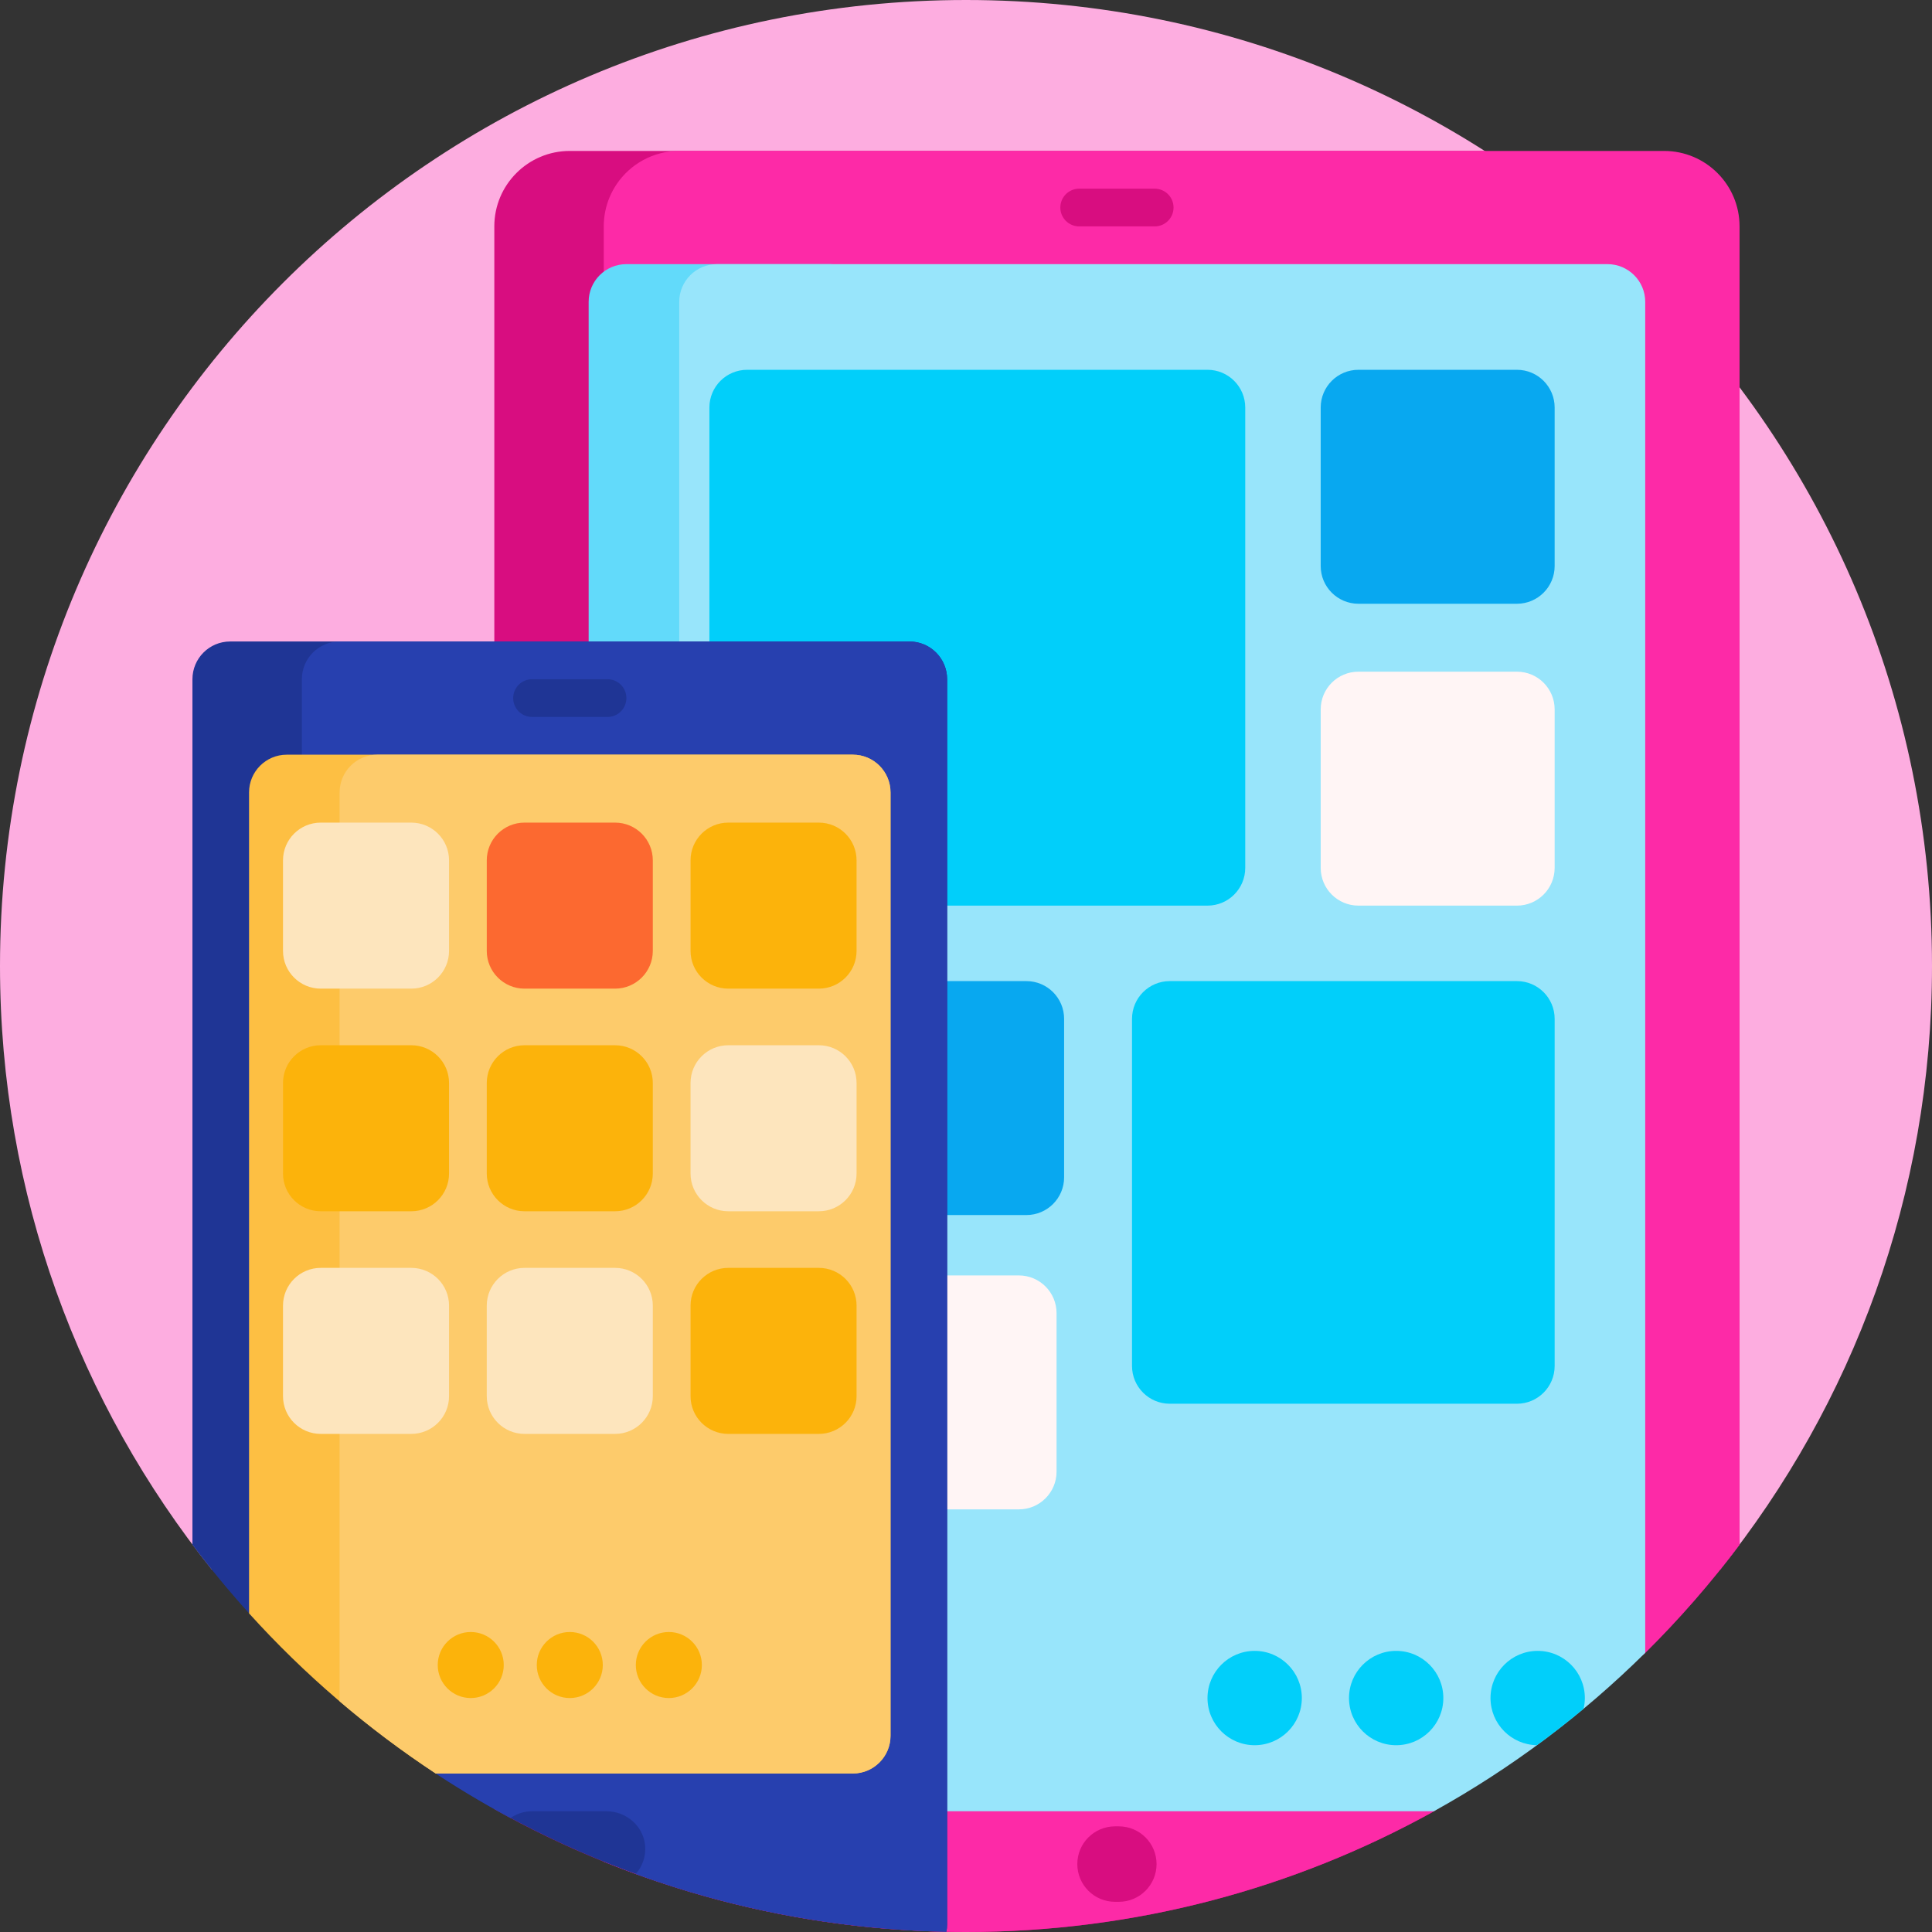
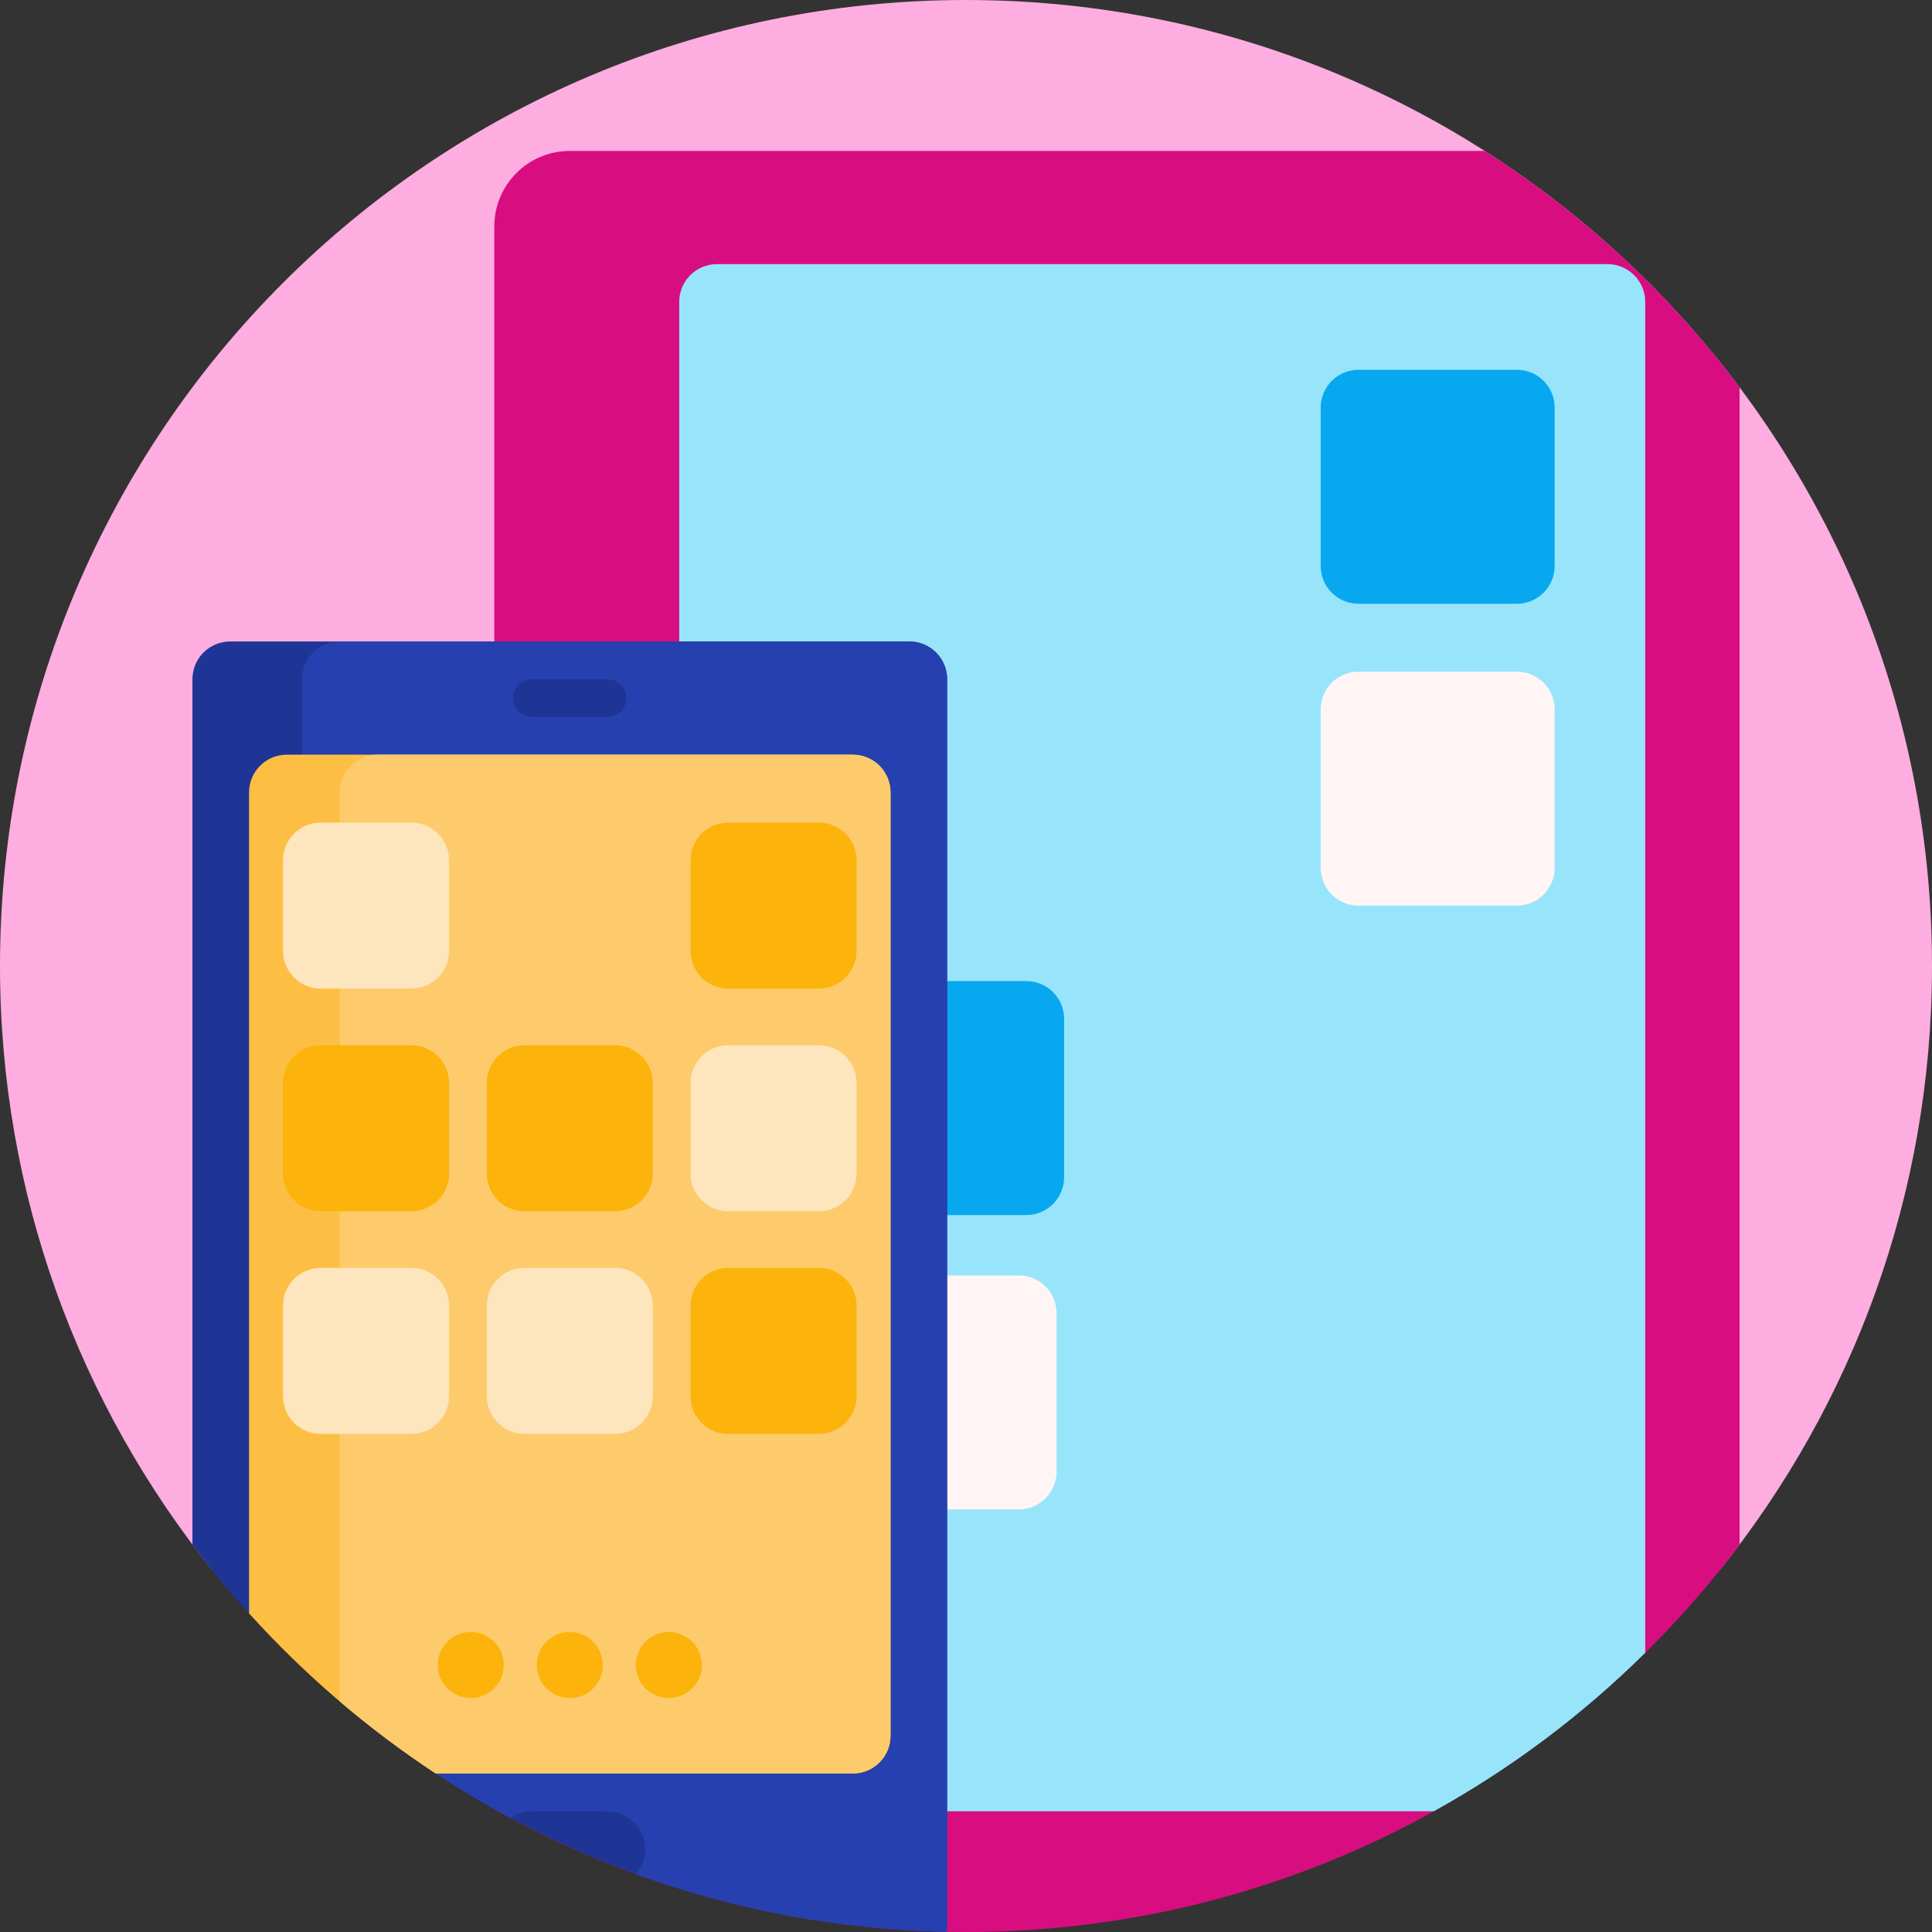
<svg xmlns="http://www.w3.org/2000/svg" width="120" height="120" viewBox="0 0 120 120" fill="none">
  <rect x="0" y="0" width="120" height="120" fill="#333333" stroke="none" />
  <g clip-path="url(#clip0_2030_887)">
    <path d="M13.164 97.498C4.929 87.226 0 74.19 0 60C0 26.863 26.863 0 60 0C93.138 0 120 26.863 120 60C120 74.19 115.071 87.226 106.837 97.498C93.392 91.276 77.297 87.656 60 87.656C42.703 87.656 26.608 91.276 13.164 97.498Z" fill="#FDADE0" />
    <path d="M89.531 111.498C89.531 111.957 89.285 112.382 88.883 112.603C80.316 117.318 70.471 120 60 120C49.36 120 39.369 117.226 30.703 112.368V14.062C30.703 11.473 32.801 9.375 35.391 9.375H92.216C98.338 13.279 103.705 18.262 108.047 24.057V95.943C106.275 98.307 104.333 100.536 102.24 102.611C102.007 102.841 101.693 102.968 101.366 102.968H98.061C93.35 102.968 89.531 106.788 89.531 111.498Z" fill="#D80D80" />
-     <path d="M98.219 102.968H101.505C101.743 102.968 101.971 102.876 102.142 102.708C104.273 100.605 106.248 98.343 108.047 95.943V14.062C108.047 11.473 105.948 9.375 103.359 9.375H42.188C40.57 9.375 39.143 10.194 38.3 11.441C38.132 11.691 37.987 11.958 37.868 12.238C37.631 12.799 37.5 13.415 37.5 14.062V115.634C44.449 118.447 52.042 120 60 120C70.527 120 80.421 117.289 89.021 112.527C89.337 112.352 89.531 112.017 89.531 111.656C89.531 106.859 93.42 102.968 98.219 102.968ZM69.492 118.125H69.258C67.963 118.125 66.914 117.076 66.914 115.781C66.914 114.487 67.963 113.438 69.258 113.438H69.492C70.787 113.438 71.836 114.487 71.836 115.781C71.836 117.076 70.787 118.125 69.492 118.125ZM71.719 14.062H67.031C66.384 14.062 65.859 13.538 65.859 12.891C65.859 12.243 66.384 11.719 67.031 11.719H71.719C72.366 11.719 72.891 12.243 72.891 12.891C72.891 13.538 72.366 14.062 71.719 14.062Z" fill="#FD2AA7" />
-     <path d="M51.562 112.5H38.906C37.612 112.5 36.562 111.451 36.562 110.156V18.75C36.562 17.455 37.612 16.406 38.906 16.406H51.562C52.857 16.406 53.906 17.455 53.906 18.75V110.156C53.906 111.451 52.857 112.5 51.562 112.5Z" fill="#62DAFA" />
    <path d="M102.188 18.75V102.66C98.297 106.508 93.883 109.826 89.062 112.5H44.531C43.237 112.5 42.188 111.451 42.188 110.156V18.75C42.188 17.455 43.237 16.406 44.531 16.406H99.844C101.138 16.406 102.188 17.455 102.188 18.75Z" fill="#98E5FB" />
    <path d="M96.562 44.062V53.906C96.562 55.201 95.513 56.25 94.219 56.25H84.375C83.08 56.25 82.031 55.201 82.031 53.906V44.062C82.031 42.768 83.08 41.719 84.375 41.719H94.219C95.513 41.719 96.562 42.768 96.562 44.062ZM63.281 79.219H53.438C52.143 79.219 51.094 80.268 51.094 81.562V91.406C51.094 92.701 52.143 93.75 53.438 93.75H63.281C64.576 93.75 65.625 92.701 65.625 91.406V81.562C65.625 80.268 64.576 79.219 63.281 79.219Z" fill="#FFF5F5" />
    <path d="M96.562 25.312V35.156C96.562 36.451 95.513 37.5 94.219 37.5H84.375C83.08 37.5 82.031 36.451 82.031 35.156V25.312C82.031 24.018 83.08 22.969 84.375 22.969H94.219C95.513 22.969 96.562 24.018 96.562 25.312ZM63.75 60.938H53.906C52.612 60.938 51.562 61.987 51.562 63.281V73.125C51.562 74.42 52.612 75.469 53.906 75.469H63.75C65.045 75.469 66.094 74.42 66.094 73.125V63.281C66.094 61.987 65.045 60.938 63.75 60.938Z" fill="#08A8F0" />
-     <path d="M75 56.25H46.406C45.112 56.25 44.062 55.201 44.062 53.906V25.312C44.062 24.018 45.112 22.969 46.406 22.969H75C76.295 22.969 77.344 24.018 77.344 25.312V53.906C77.344 55.201 76.295 56.25 75 56.25ZM96.562 84.844V63.281C96.562 61.987 95.513 60.938 94.219 60.938H72.656C71.362 60.938 70.312 61.987 70.312 63.281V84.844C70.312 86.138 71.362 87.188 72.656 87.188H94.219C95.513 87.188 96.562 86.138 96.562 84.844ZM95.508 102.539C93.89 102.539 92.578 103.851 92.578 105.469C92.578 107.073 93.867 108.374 95.466 108.397C96.453 107.672 97.418 106.919 98.358 106.136C98.408 105.921 98.438 105.699 98.438 105.469C98.438 103.851 97.126 102.539 95.508 102.539ZM86.719 102.539C85.101 102.539 83.789 103.851 83.789 105.469C83.789 107.086 85.101 108.398 86.719 108.398C88.337 108.398 89.648 107.086 89.648 105.469C89.648 103.851 88.337 102.539 86.719 102.539ZM77.93 102.539C76.312 102.539 75 103.851 75 105.469C75 107.086 76.312 108.398 77.93 108.398C79.547 108.398 80.859 107.086 80.859 105.469C80.859 103.851 79.547 102.539 77.93 102.539Z" fill="#01CFFA" />
    <path d="M58.828 42.188V119.531C58.828 119.686 58.813 119.838 58.783 119.984C47.027 119.751 36.103 116.132 26.939 110.068C26.215 109.59 25.781 108.78 25.781 107.913C25.781 103.975 22.588 100.781 18.649 100.781H16.636C16.229 100.781 15.838 100.612 15.563 100.31C14.294 98.912 13.088 97.456 11.953 95.943V42.188C11.953 40.893 13.002 39.844 14.297 39.844H56.484C57.779 39.844 58.828 40.893 58.828 42.188Z" fill="#1F3595" />
    <path d="M56.484 39.844H21.094C19.799 39.844 18.75 40.893 18.75 42.188V100.781H25.781V108.454C25.781 108.976 26.037 109.466 26.468 109.758C28.156 110.897 29.906 111.953 31.71 112.92C32.089 112.656 32.55 112.5 33.047 112.5H37.667C38.882 112.5 39.947 113.397 40.066 114.608C40.135 115.297 39.901 115.93 39.485 116.398C45.525 118.595 52.017 119.85 58.783 119.984C58.813 119.838 58.828 119.686 58.828 119.531V42.188C58.828 40.893 57.779 39.844 56.484 39.844ZM37.734 44.531H33.047C32.4 44.531 31.875 44.007 31.875 43.359C31.875 42.712 32.4 42.188 33.047 42.188H37.734C38.382 42.188 38.906 42.712 38.906 43.359C38.906 44.007 38.382 44.531 37.734 44.531Z" fill="#2740AF" />
    <path d="M55.312 49.219V107.812C55.312 109.107 54.263 110.156 52.969 110.156H27.066C22.788 107.341 18.89 103.996 15.469 100.209V49.219C15.469 47.924 16.518 46.875 17.812 46.875H52.969C54.263 46.875 55.312 47.924 55.312 49.219Z" fill="#FDBF43" />
    <path d="M55.312 49.219V107.812C55.312 109.107 54.263 110.156 52.969 110.156H27.066C24.981 108.785 22.986 107.287 21.094 105.673V49.219C21.094 47.924 22.143 46.875 23.438 46.875H52.969C54.263 46.875 55.312 47.924 55.312 49.219Z" fill="#FDCB6B" />
-     <path d="M38.203 61.406H32.578C31.284 61.406 30.234 60.357 30.234 59.062V53.438C30.234 52.143 31.284 51.094 32.578 51.094H38.203C39.498 51.094 40.547 52.143 40.547 53.438V59.062C40.547 60.357 39.498 61.406 38.203 61.406Z" fill="#FC6930" />
    <path d="M27.891 53.438V59.062C27.891 60.357 26.841 61.406 25.547 61.406H19.922C18.627 61.406 17.578 60.357 17.578 59.062V53.438C17.578 52.143 18.627 51.094 19.922 51.094H25.547C26.841 51.094 27.891 52.143 27.891 53.438ZM50.859 64.922H45.234C43.94 64.922 42.891 65.971 42.891 67.266V72.891C42.891 74.185 43.94 75.234 45.234 75.234H50.859C52.154 75.234 53.203 74.185 53.203 72.891V67.266C53.203 65.971 52.154 64.922 50.859 64.922ZM25.547 78.75H19.922C18.627 78.75 17.578 79.799 17.578 81.094V86.719C17.578 88.013 18.627 89.062 19.922 89.062H25.547C26.841 89.062 27.891 88.013 27.891 86.719V81.094C27.891 79.799 26.841 78.75 25.547 78.75ZM38.203 78.75H32.578C31.284 78.75 30.234 79.799 30.234 81.094V86.719C30.234 88.013 31.284 89.062 32.578 89.062H38.203C39.498 89.062 40.547 88.013 40.547 86.719V81.094C40.547 79.799 39.498 78.75 38.203 78.75Z" fill="#FDE5BD" />
-     <path d="M53.203 53.438V59.062C53.203 60.357 52.154 61.406 50.859 61.406H45.234C43.94 61.406 42.891 60.357 42.891 59.062V53.438C42.891 52.143 43.94 51.094 45.234 51.094H50.859C52.154 51.094 53.203 52.143 53.203 53.438ZM27.891 72.891V67.266C27.891 65.971 26.841 64.922 25.547 64.922H19.922C18.627 64.922 17.578 65.971 17.578 67.266V72.891C17.578 74.185 18.627 75.234 19.922 75.234H25.547C26.841 75.234 27.891 74.185 27.891 72.891ZM40.547 72.891V67.266C40.547 65.971 39.498 64.922 38.203 64.922H32.578C31.284 64.922 30.234 65.971 30.234 67.266V72.891C30.234 74.185 31.284 75.234 32.578 75.234H38.203C39.498 75.234 40.547 74.185 40.547 72.891ZM50.859 78.75H45.234C43.94 78.75 42.891 79.799 42.891 81.094V86.719C42.891 88.013 43.94 89.062 45.234 89.062H50.859C52.154 89.062 53.203 88.013 53.203 86.719V81.094C53.203 79.799 52.154 78.75 50.859 78.75ZM29.238 101.367C28.106 101.367 27.188 102.285 27.188 103.418C27.188 104.55 28.106 105.469 29.238 105.469C30.371 105.469 31.289 104.55 31.289 103.418C31.289 102.285 30.371 101.367 29.238 101.367ZM35.391 101.367C34.258 101.367 33.34 102.285 33.34 103.418C33.34 104.55 34.258 105.469 35.391 105.469C36.523 105.469 37.441 104.55 37.441 103.418C37.441 102.285 36.523 101.367 35.391 101.367ZM41.543 101.367C40.41 101.367 39.492 102.285 39.492 103.418C39.492 104.55 40.41 105.469 41.543 105.469C42.675 105.469 43.594 104.55 43.594 103.418C43.594 102.285 42.675 101.367 41.543 101.367Z" fill="#FCB30B" />
+     <path d="M53.203 53.438V59.062C53.203 60.357 52.154 61.406 50.859 61.406H45.234C43.94 61.406 42.891 60.357 42.891 59.062V53.438C42.891 52.143 43.94 51.094 45.234 51.094H50.859C52.154 51.094 53.203 52.143 53.203 53.438ZM27.891 72.891V67.266C27.891 65.971 26.841 64.922 25.547 64.922H19.922C18.627 64.922 17.578 65.971 17.578 67.266V72.891C17.578 74.185 18.627 75.234 19.922 75.234H25.547C26.841 75.234 27.891 74.185 27.891 72.891M40.547 72.891V67.266C40.547 65.971 39.498 64.922 38.203 64.922H32.578C31.284 64.922 30.234 65.971 30.234 67.266V72.891C30.234 74.185 31.284 75.234 32.578 75.234H38.203C39.498 75.234 40.547 74.185 40.547 72.891ZM50.859 78.75H45.234C43.94 78.75 42.891 79.799 42.891 81.094V86.719C42.891 88.013 43.94 89.062 45.234 89.062H50.859C52.154 89.062 53.203 88.013 53.203 86.719V81.094C53.203 79.799 52.154 78.75 50.859 78.75ZM29.238 101.367C28.106 101.367 27.188 102.285 27.188 103.418C27.188 104.55 28.106 105.469 29.238 105.469C30.371 105.469 31.289 104.55 31.289 103.418C31.289 102.285 30.371 101.367 29.238 101.367ZM35.391 101.367C34.258 101.367 33.34 102.285 33.34 103.418C33.34 104.55 34.258 105.469 35.391 105.469C36.523 105.469 37.441 104.55 37.441 103.418C37.441 102.285 36.523 101.367 35.391 101.367ZM41.543 101.367C40.41 101.367 39.492 102.285 39.492 103.418C39.492 104.55 40.41 105.469 41.543 105.469C42.675 105.469 43.594 104.55 43.594 103.418C43.594 102.285 42.675 101.367 41.543 101.367Z" fill="#FCB30B" />
  </g>
  <defs>
    <clipPath id="clip0_2030_887">
      <rect width="120" height="120" fill="white" />
    </clipPath>
  </defs>
</svg>